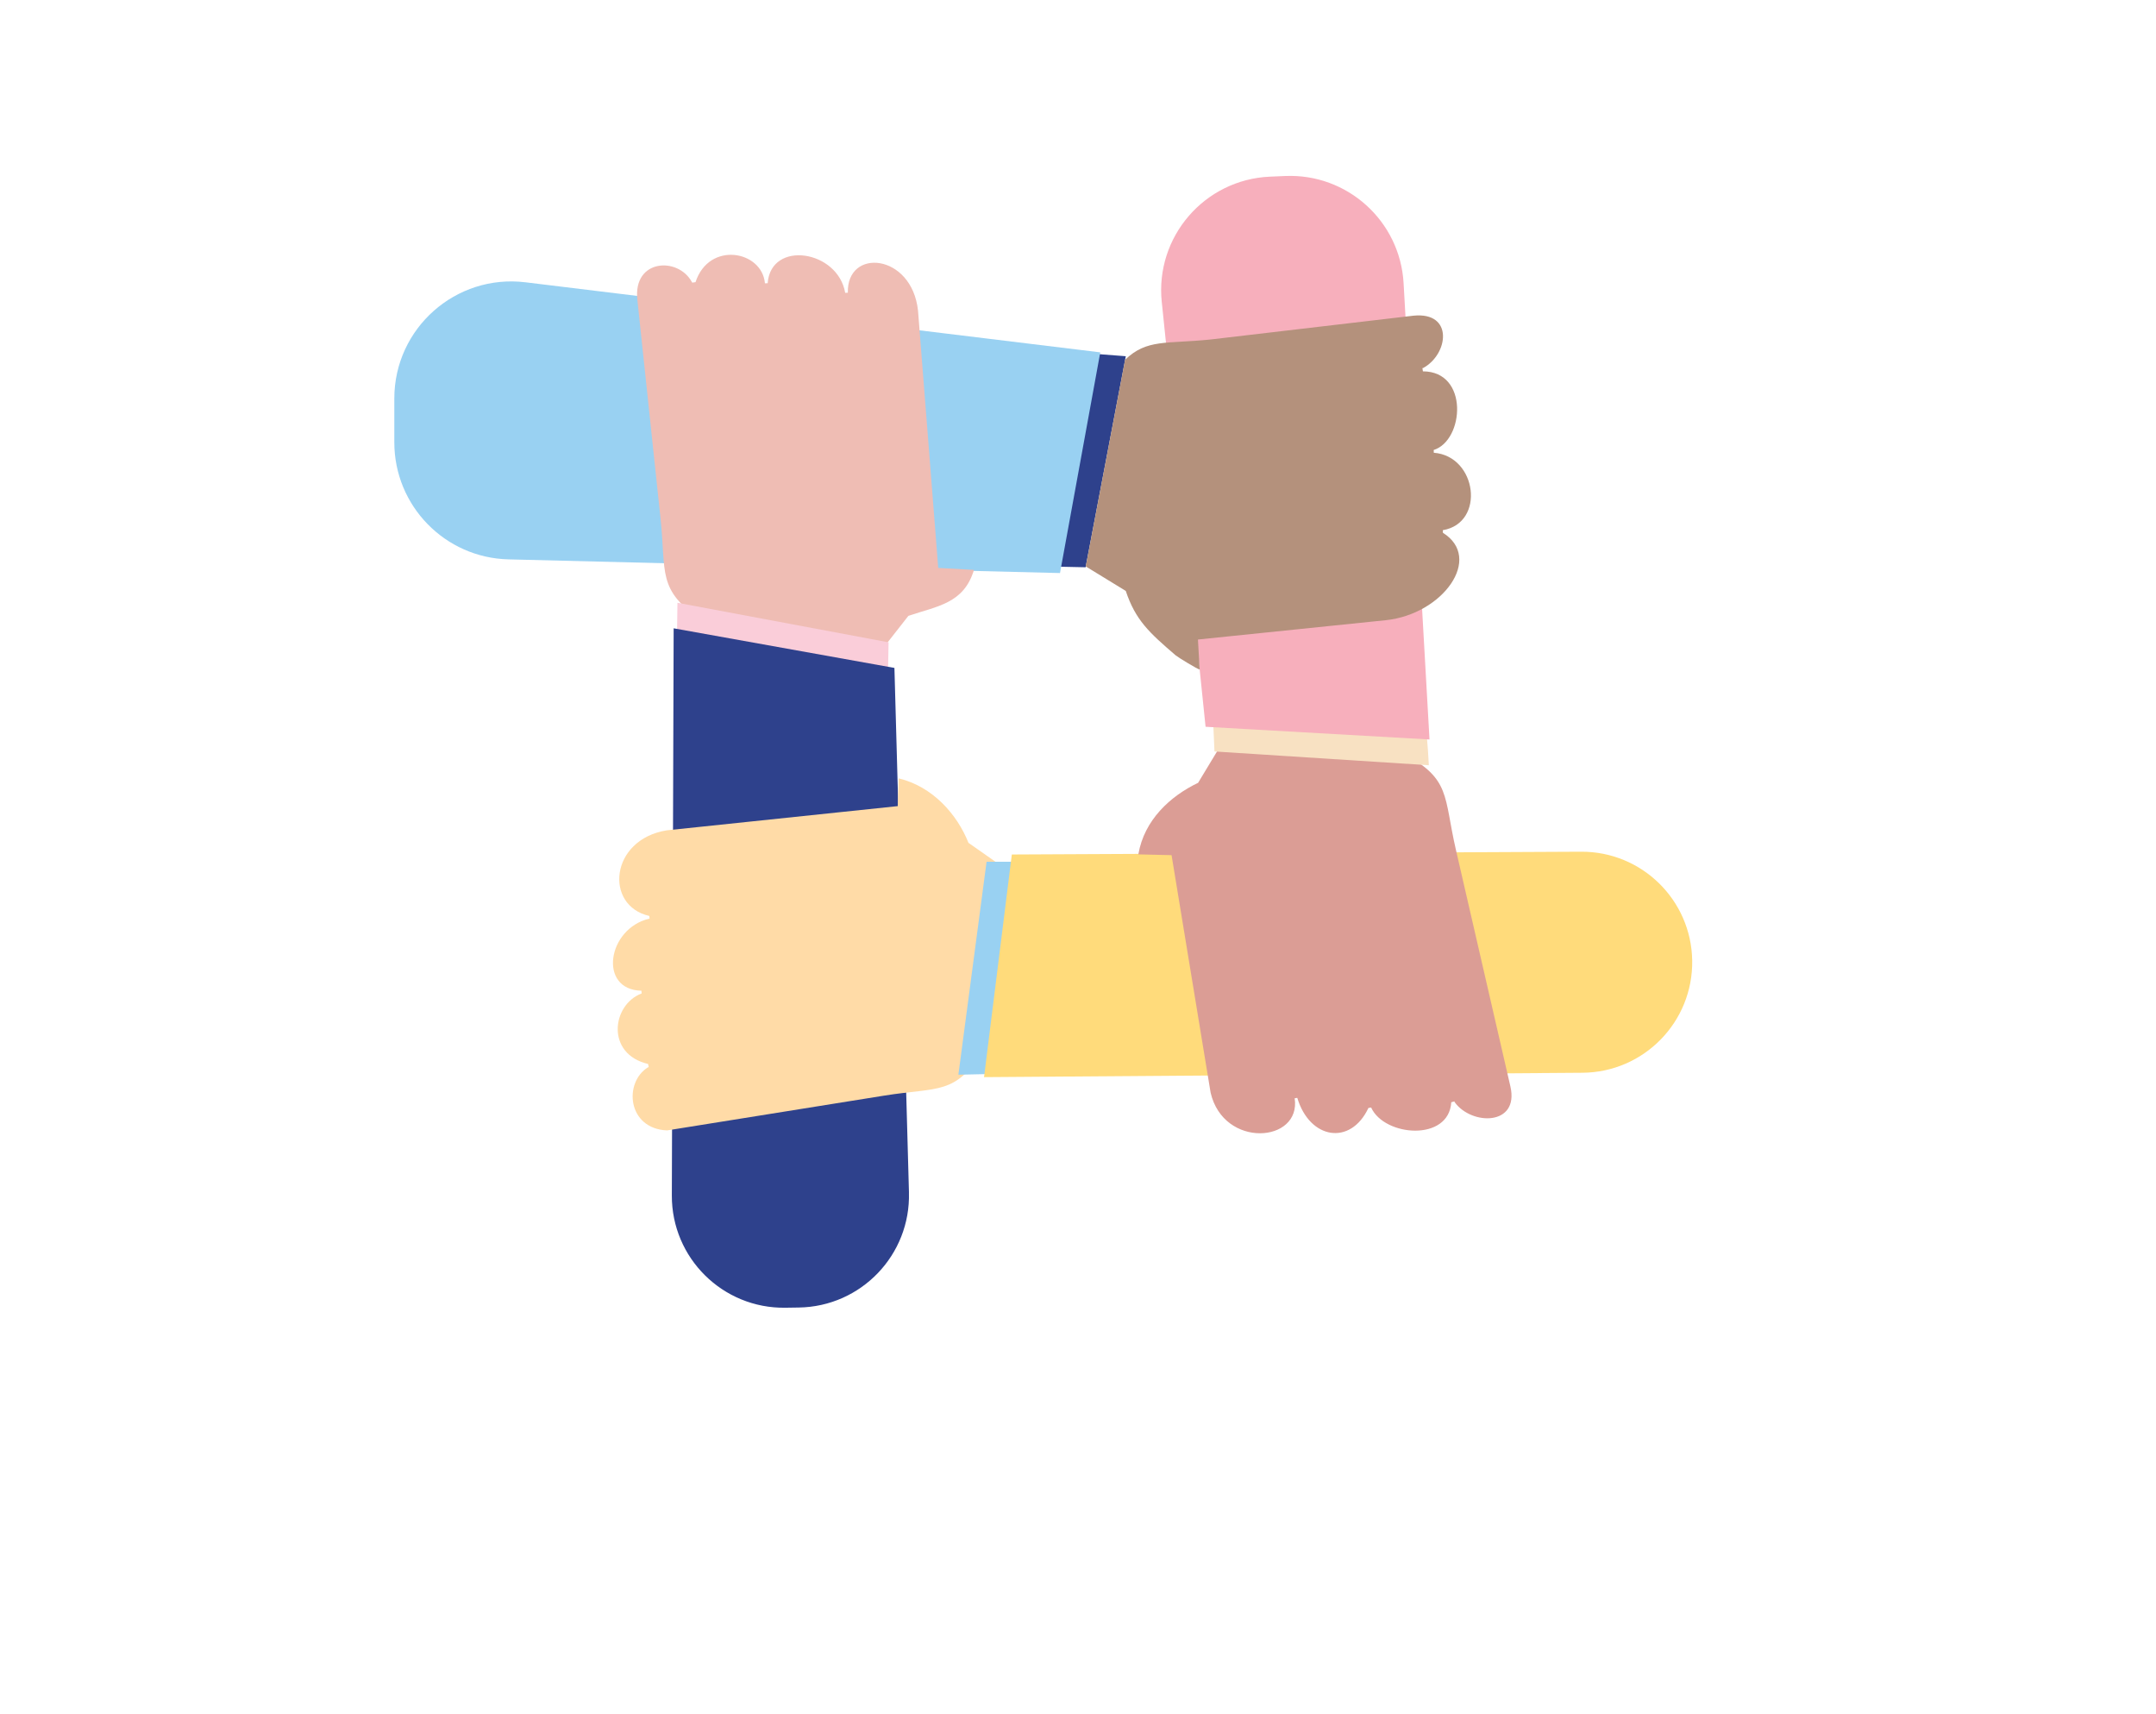
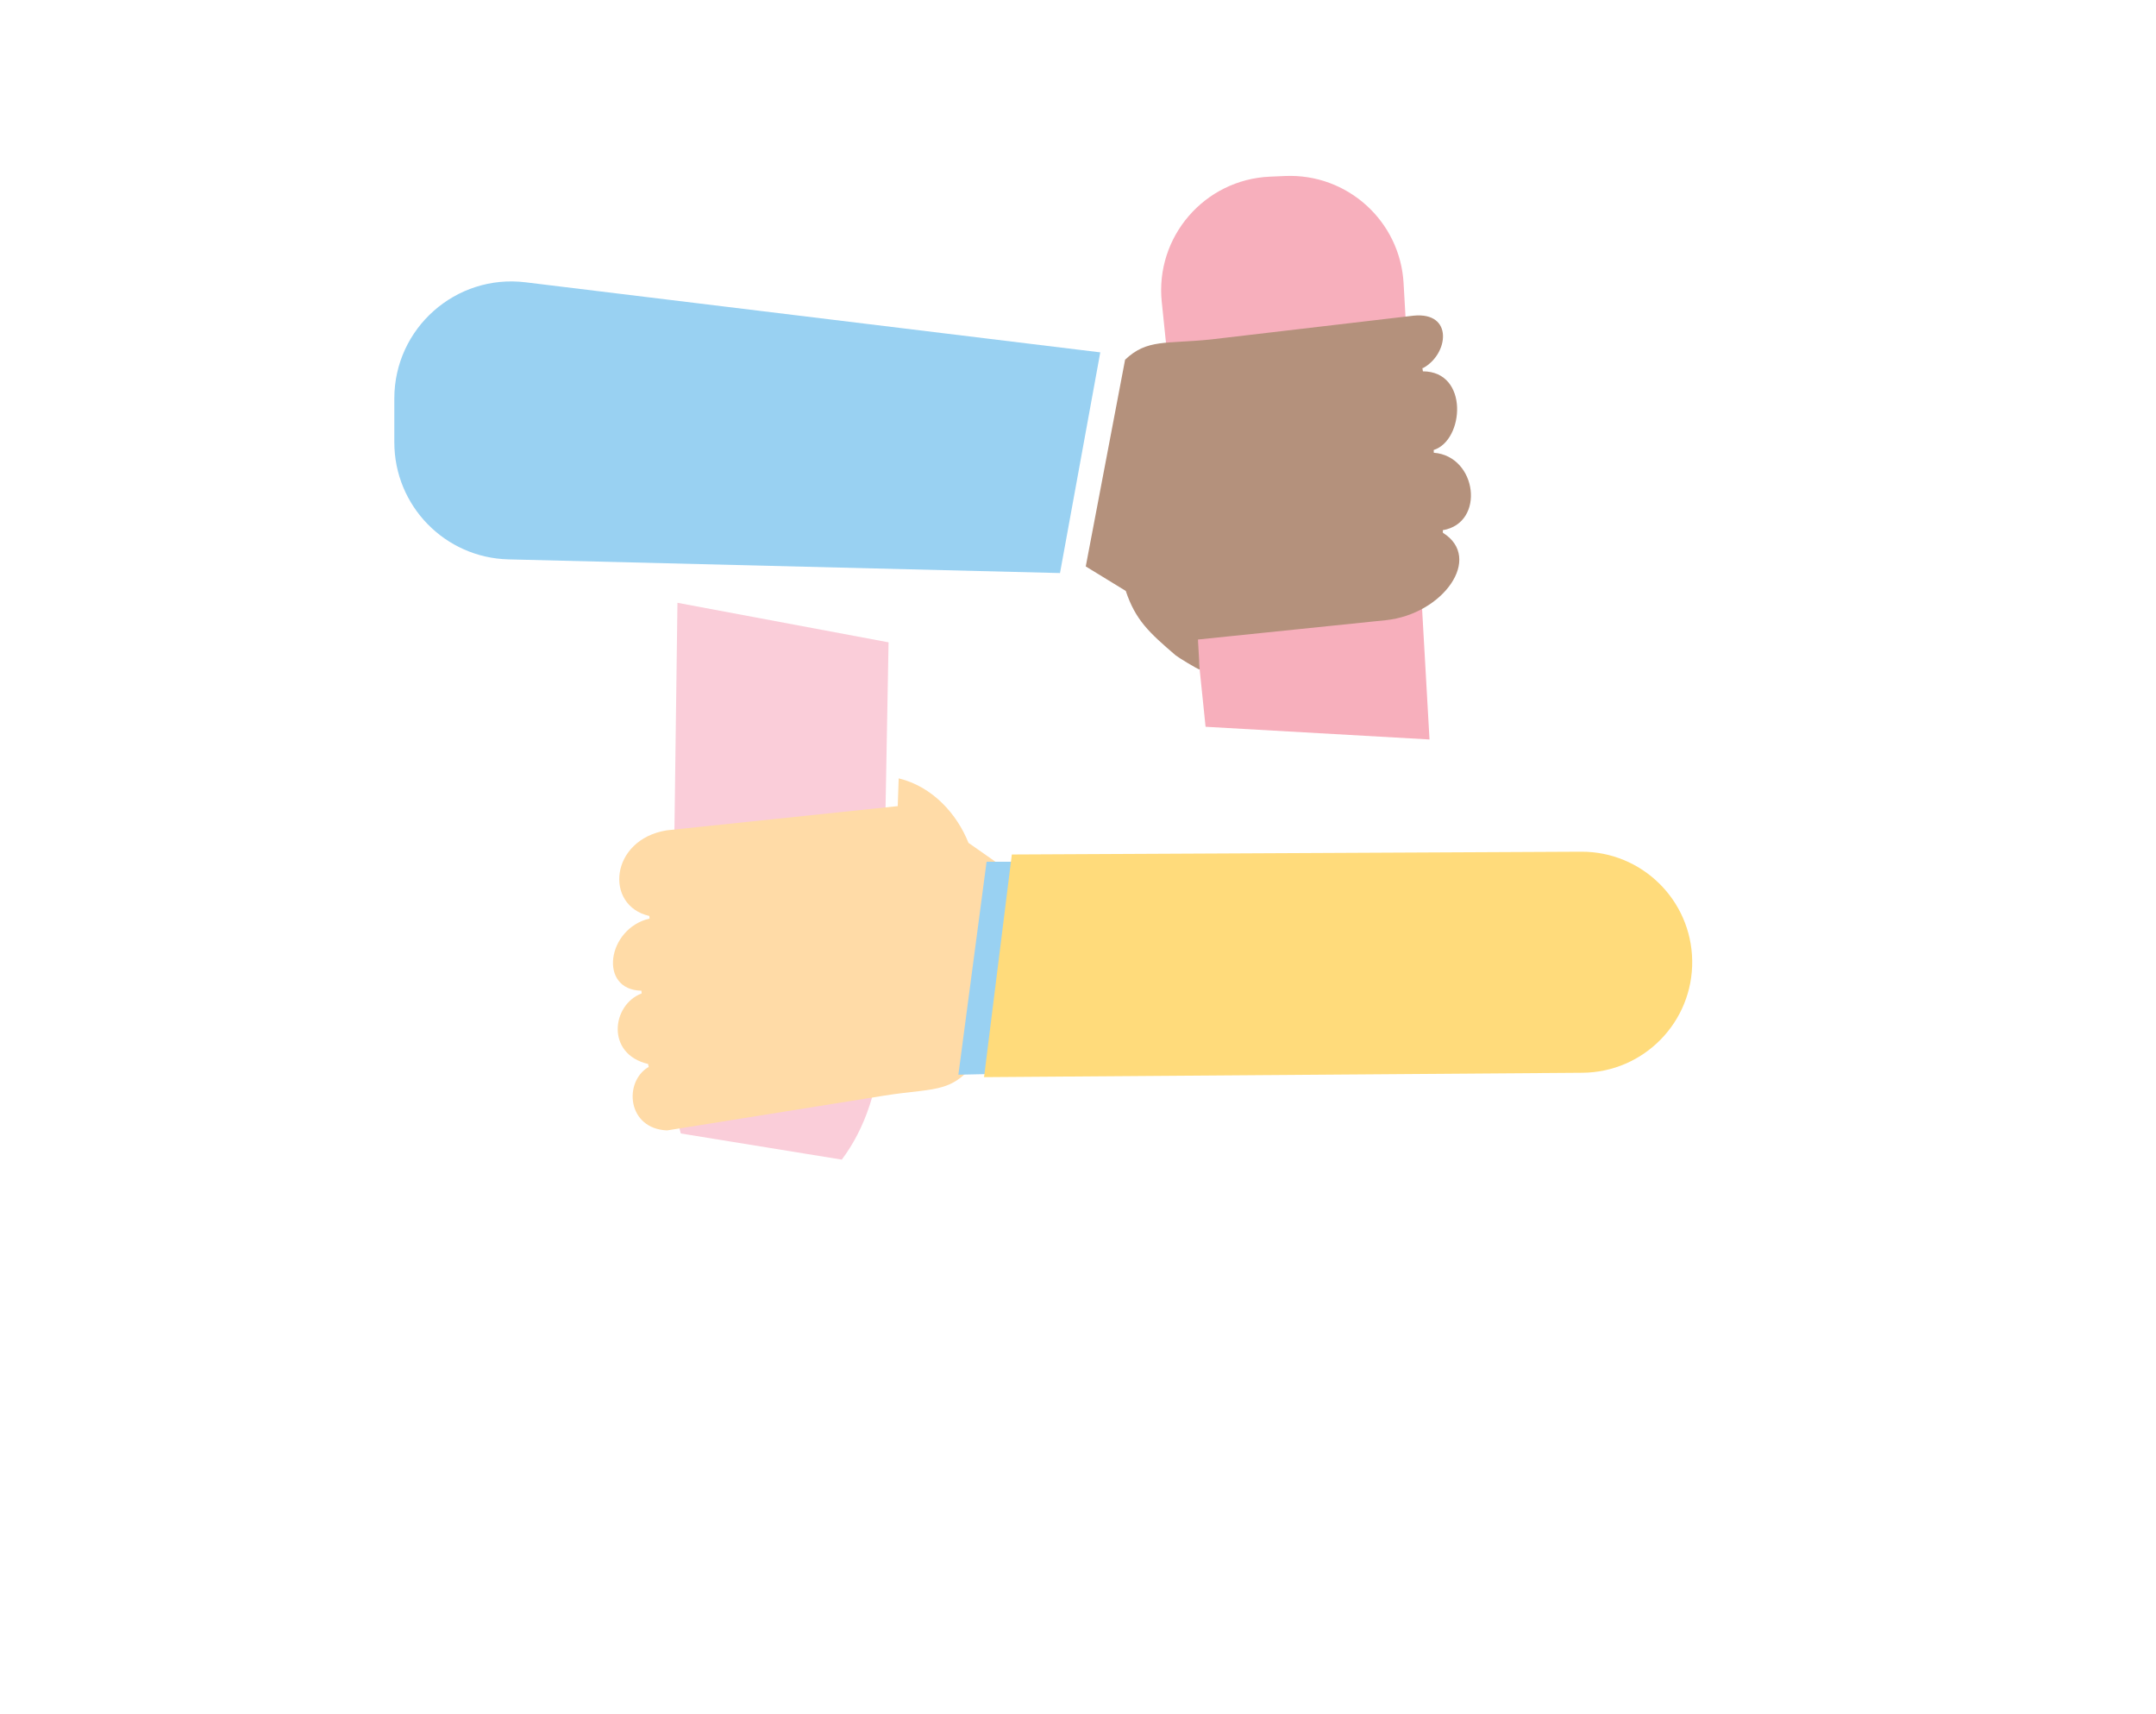
<svg xmlns="http://www.w3.org/2000/svg" id="soutien" viewBox="0 0 983.4 781.6">
  <defs>
    <style>
      .cls-1 {
        fill: #f7afbc;
      }

      .cls-1, .cls-2, .cls-3, .cls-4, .cls-5, .cls-6, .cls-7, .cls-8, .cls-9, .cls-10 {
        fill-rule: evenodd;
      }

      .cls-2 {
        fill: #facdd9;
      }

      .cls-3 {
        fill: #ffdb7b;
      }

      .cls-4 {
        fill: #ffdba7;
      }

      .cls-5 {
        fill: #b4917c;
      }

      .cls-6 {
        fill: #db9d95;
      }

      .cls-7 {
        fill: #efbdb4;
      }

      .cls-8 {
        fill: #99d1f2;
      }

      .cls-9 {
        fill: #f8e1c2;
      }

      .cls-10 {
        fill: #2e418c;
      }
    </style>
  </defs>
  <g>
-     <path class="cls-10" d="M317.08,254.87l178.09,3.81,18.33-96.24-205.49-15.64c-4.29-.32-8.38-.37-12.28-.17l-18.18,100.6c11.47,4.59,24.91,7.32,39.53,7.63Z" />
    <path class="cls-8" d="M231.92,255.08l251.57,6.24,18.37-100.64-262.16-31.95c-31.81-3.88-59.84,20.95-59.84,52.99v19.99c0,28.97,23.1,52.65,52.06,53.37Z" />
  </g>
  <g>
-     <path class="cls-7" d="M427.95,258.98l-9.22-117.32c-2.8-26.13-32.57-28.78-32.01-8.18l-1.21.05c-3.36-19.53-33.9-24.16-35.36-4.38l-1.25.05c-1.29-14.94-25.51-19.38-31.66-.53l-1.5.22-.19-.33c-6.33-11.58-26.81-10.44-24.85,8.03l10.57,99.71c2.67,25.18-1.66,32.33,18.55,46.51l38.87,26.14,23.69,12.68,31.95-40.79c13.27-4.48,25.32-5.65,29.91-20.96l-16.27-.9Z" />
-     <path class="cls-2" d="M402.03,471.01l3.27-178.1-96.3-18.03-2.73,205.67c-.19,14.5,1.4,26.54,4.26,36.33l73.43,11.92c10.35-13.71,17.63-33.44,18.07-57.79Z" />
-     <path class="cls-10" d="M414.6,543.82l-6.63-239.24-100.7-18.06-.83,258.63c-.09,28.54,23.24,51.6,51.77,51.19l6.11-.09c28.44-.41,51.06-24,50.27-52.44Z" />
+     <path class="cls-2" d="M402.03,471.01l3.27-178.1-96.3-18.03-2.73,205.67c-.19,14.5,1.4,26.54,4.26,36.33l73.43,11.92c10.35-13.71,17.63-33.44,18.07-57.79" />
  </g>
  <g>
    <path class="cls-4" d="M409.5,367.6l-105.44,11.05c-25.93,4.23-28.48,34.36-7.89,39.04l.11,1.2c-19.33,4.41-23.55,32.49-3.72,32.89l.11,1.24c-13.66,5.15-16.42,27.64,2.93,32.16l.3,1.49-.32.02c-11.23,6.94-9.44,28.06,8.71,28.79l99-15.86c25-4.01,32.38-.07,45.46-21l24.03-40.21,11.4-24.34-42.44-29.72c-5.18-13.03-16.29-25.64-31.83-29.41l-.43,12.64Z" />
    <path class="cls-8" d="M628.75,393.09l-178.75-.13-12.86,97.12,204.58-4.42c5,.1,9.31-1.1,13.74-1.69l22.74-87.67c-13.73-6.68-30.33-3.88-49.45-3.21Z" />
    <path class="cls-3" d="M721.2,388.39l-259.68,1.27-12.67,101.53,272.97-2c28-.21,50.47-23.2,50.03-51.2h0c-.44-27.62-23.02-49.73-50.64-49.6Z" />
  </g>
  <g>
-     <path class="cls-6" d="M534.37,389.93l17.82,108.35c5.95,25.59,41.38,22.91,38.34,2.54l1.19-.19c5.69,18.98,24.33,21.93,32.45,4.61l1.24-.19c6.04,13.28,35.43,15.64,36.55-2.41l1.46-.4.05.32c7.67,10.74,29.62,10.94,25.45-7.15l-24.84-107.85c-5.69-24.68-2.25-32.3-24.02-43.94l-41.74-21.26-25.04-9.73-26.8,44.34c-12.64,6.05-24.56,16.88-27.26,32.63l15.15.36Z" />
-     <path class="cls-9" d="M546.42,170.82l7.53,171.86,97.77,6.28c-6.88-143.3-105.35-179.37-105.3-178.14Z" />
    <path class="cls-1" d="M529.91,137.71l19.98,193.71,102.14,5.79-11.82-208.07c-1.61-28.34-25.7-50.12-54.07-48.88l-6.92.3c-29.82,1.31-52.38,27.45-49.32,57.14Z" />
  </g>
  <path class="cls-5" d="M658.15,242.97l-.05-1.2c19.54-3.3,15.65-33.79-4.11-35.31l-.05-1.26c13.93-4.36,16.16-35.84-4.92-35.86l-.23-1.51h.33c11.6-6.29,14.03-25.77-4.45-23.87l-92.57,10.86c-20.32,2.08-28.89-.34-38.92,9.22l-17.94,94.26,18.25,11.17c4.44,13.29,10.6,18.94,22.72,29.35,1.07.92,10.2,6.48,10.98,6.48l-.78-13.67,85.66-8.81c26.13-2.71,44.55-28.38,26.07-39.86Z" />
</svg>